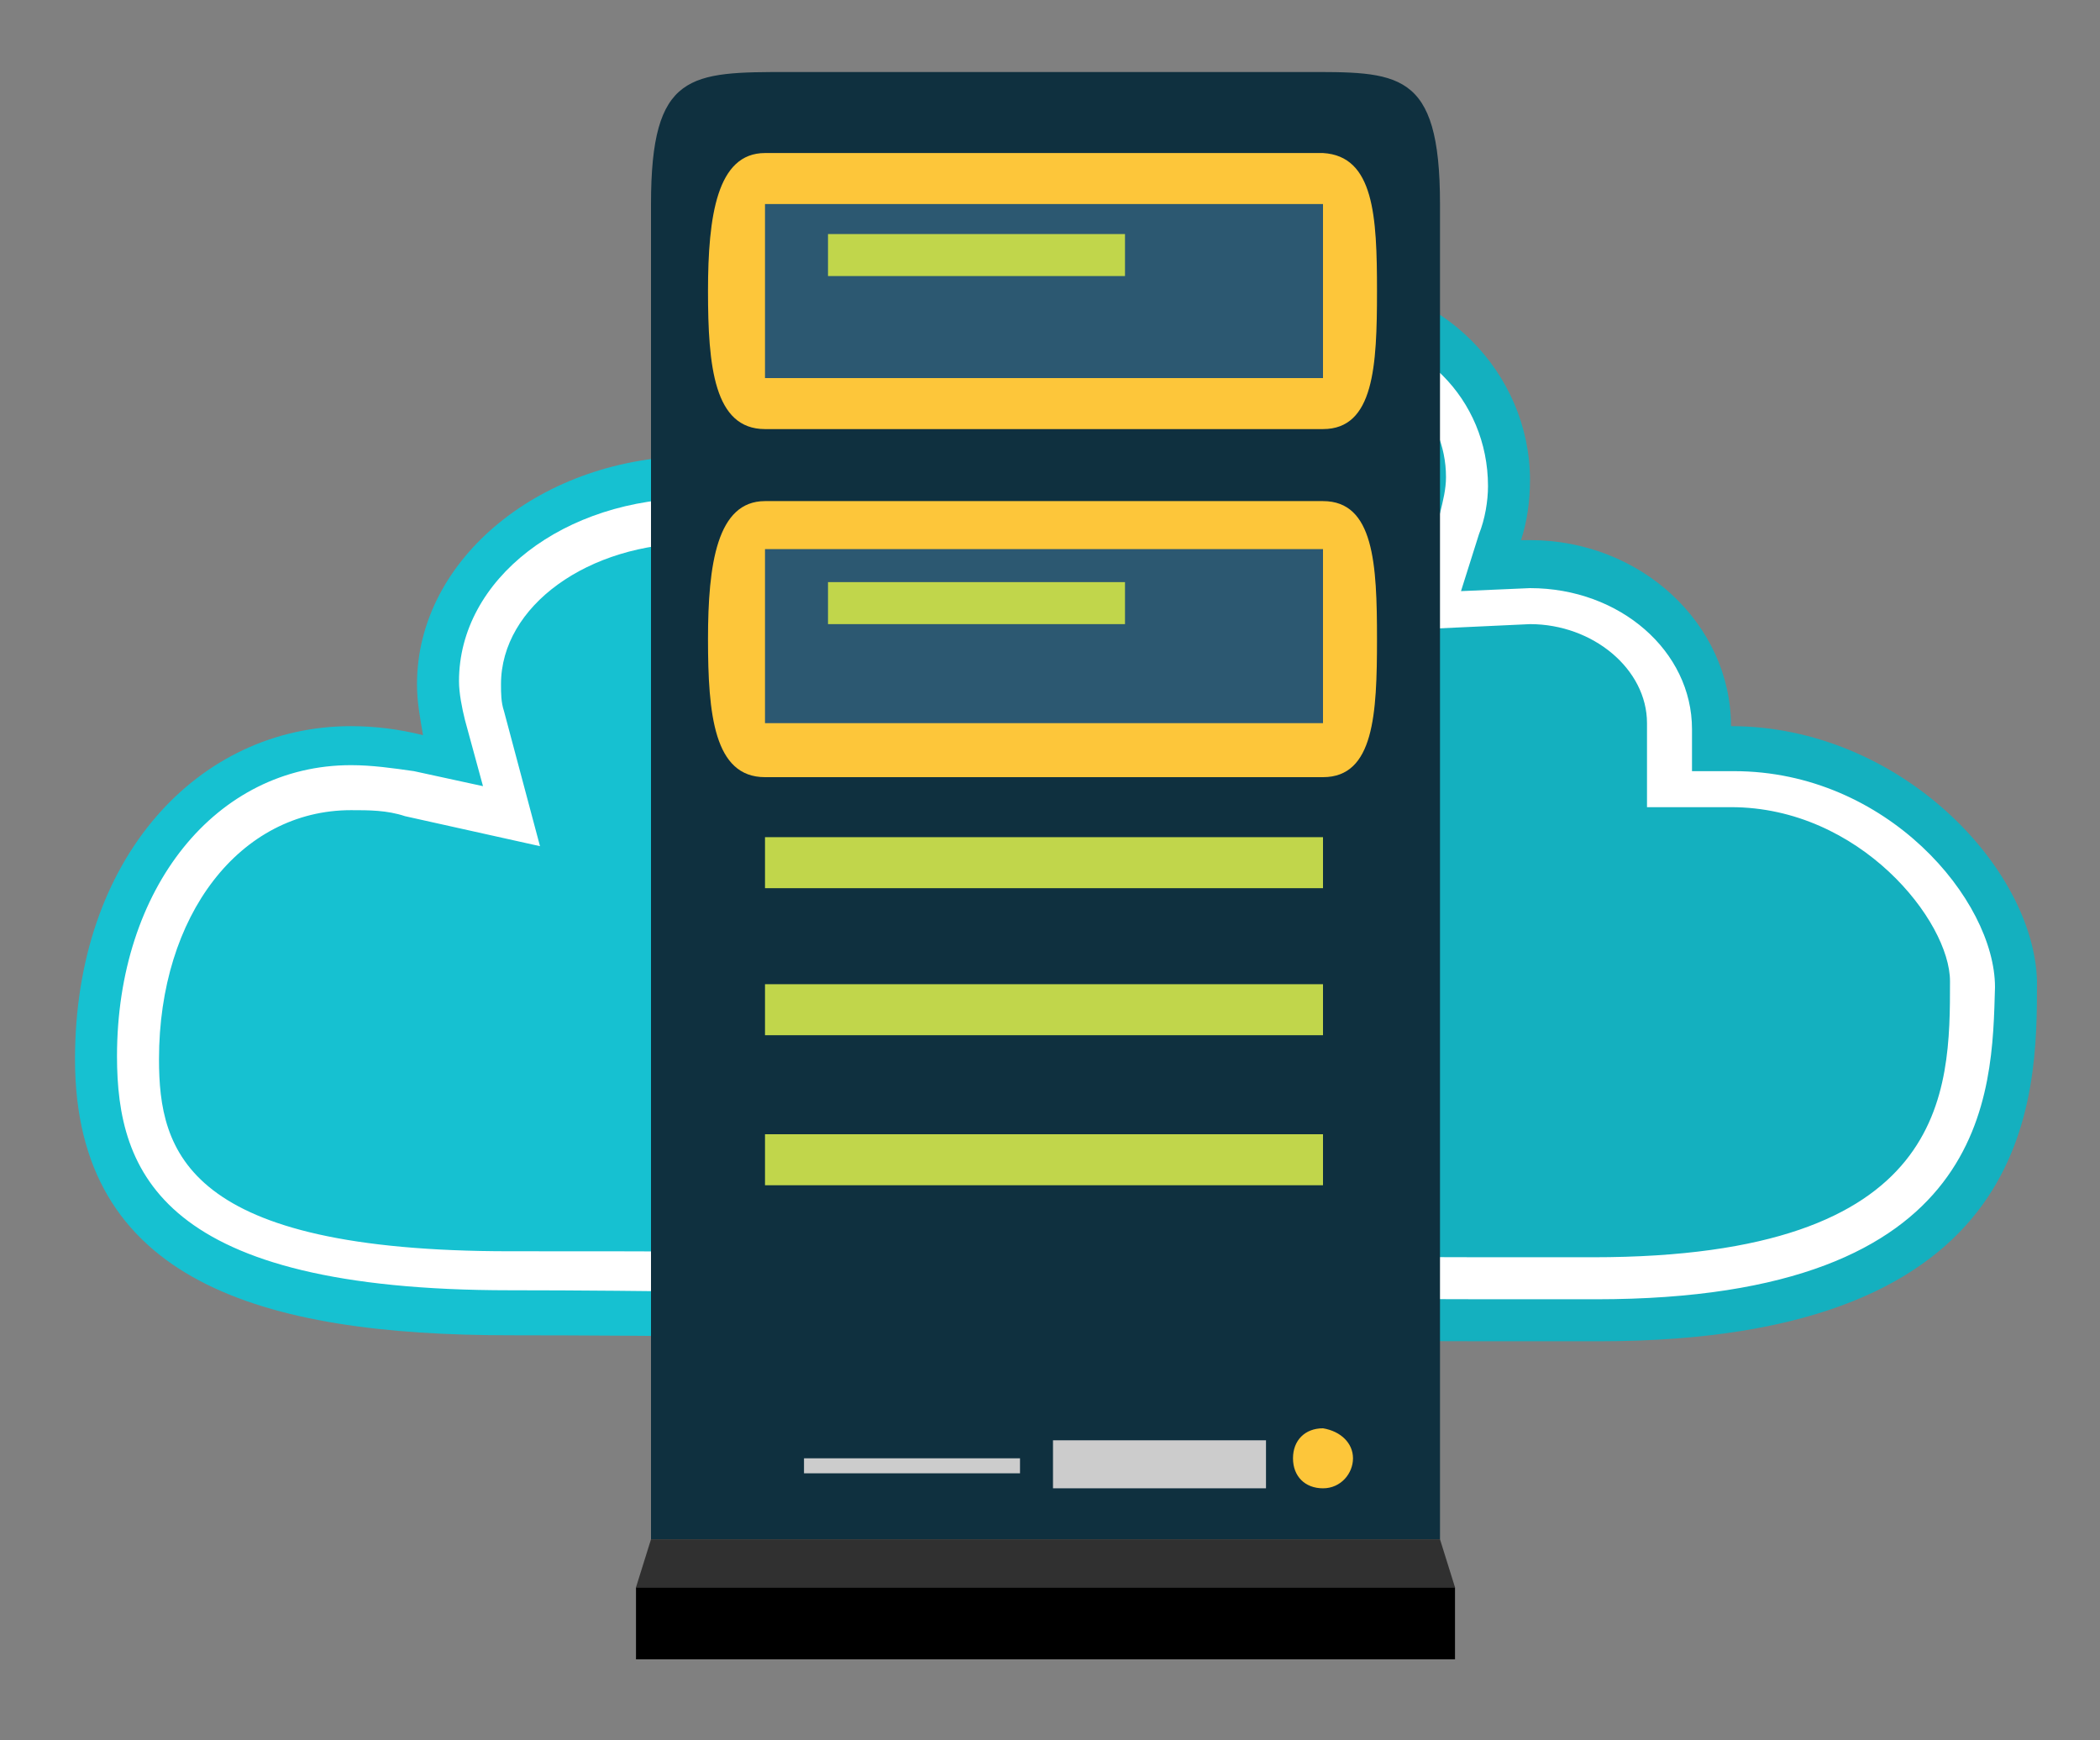
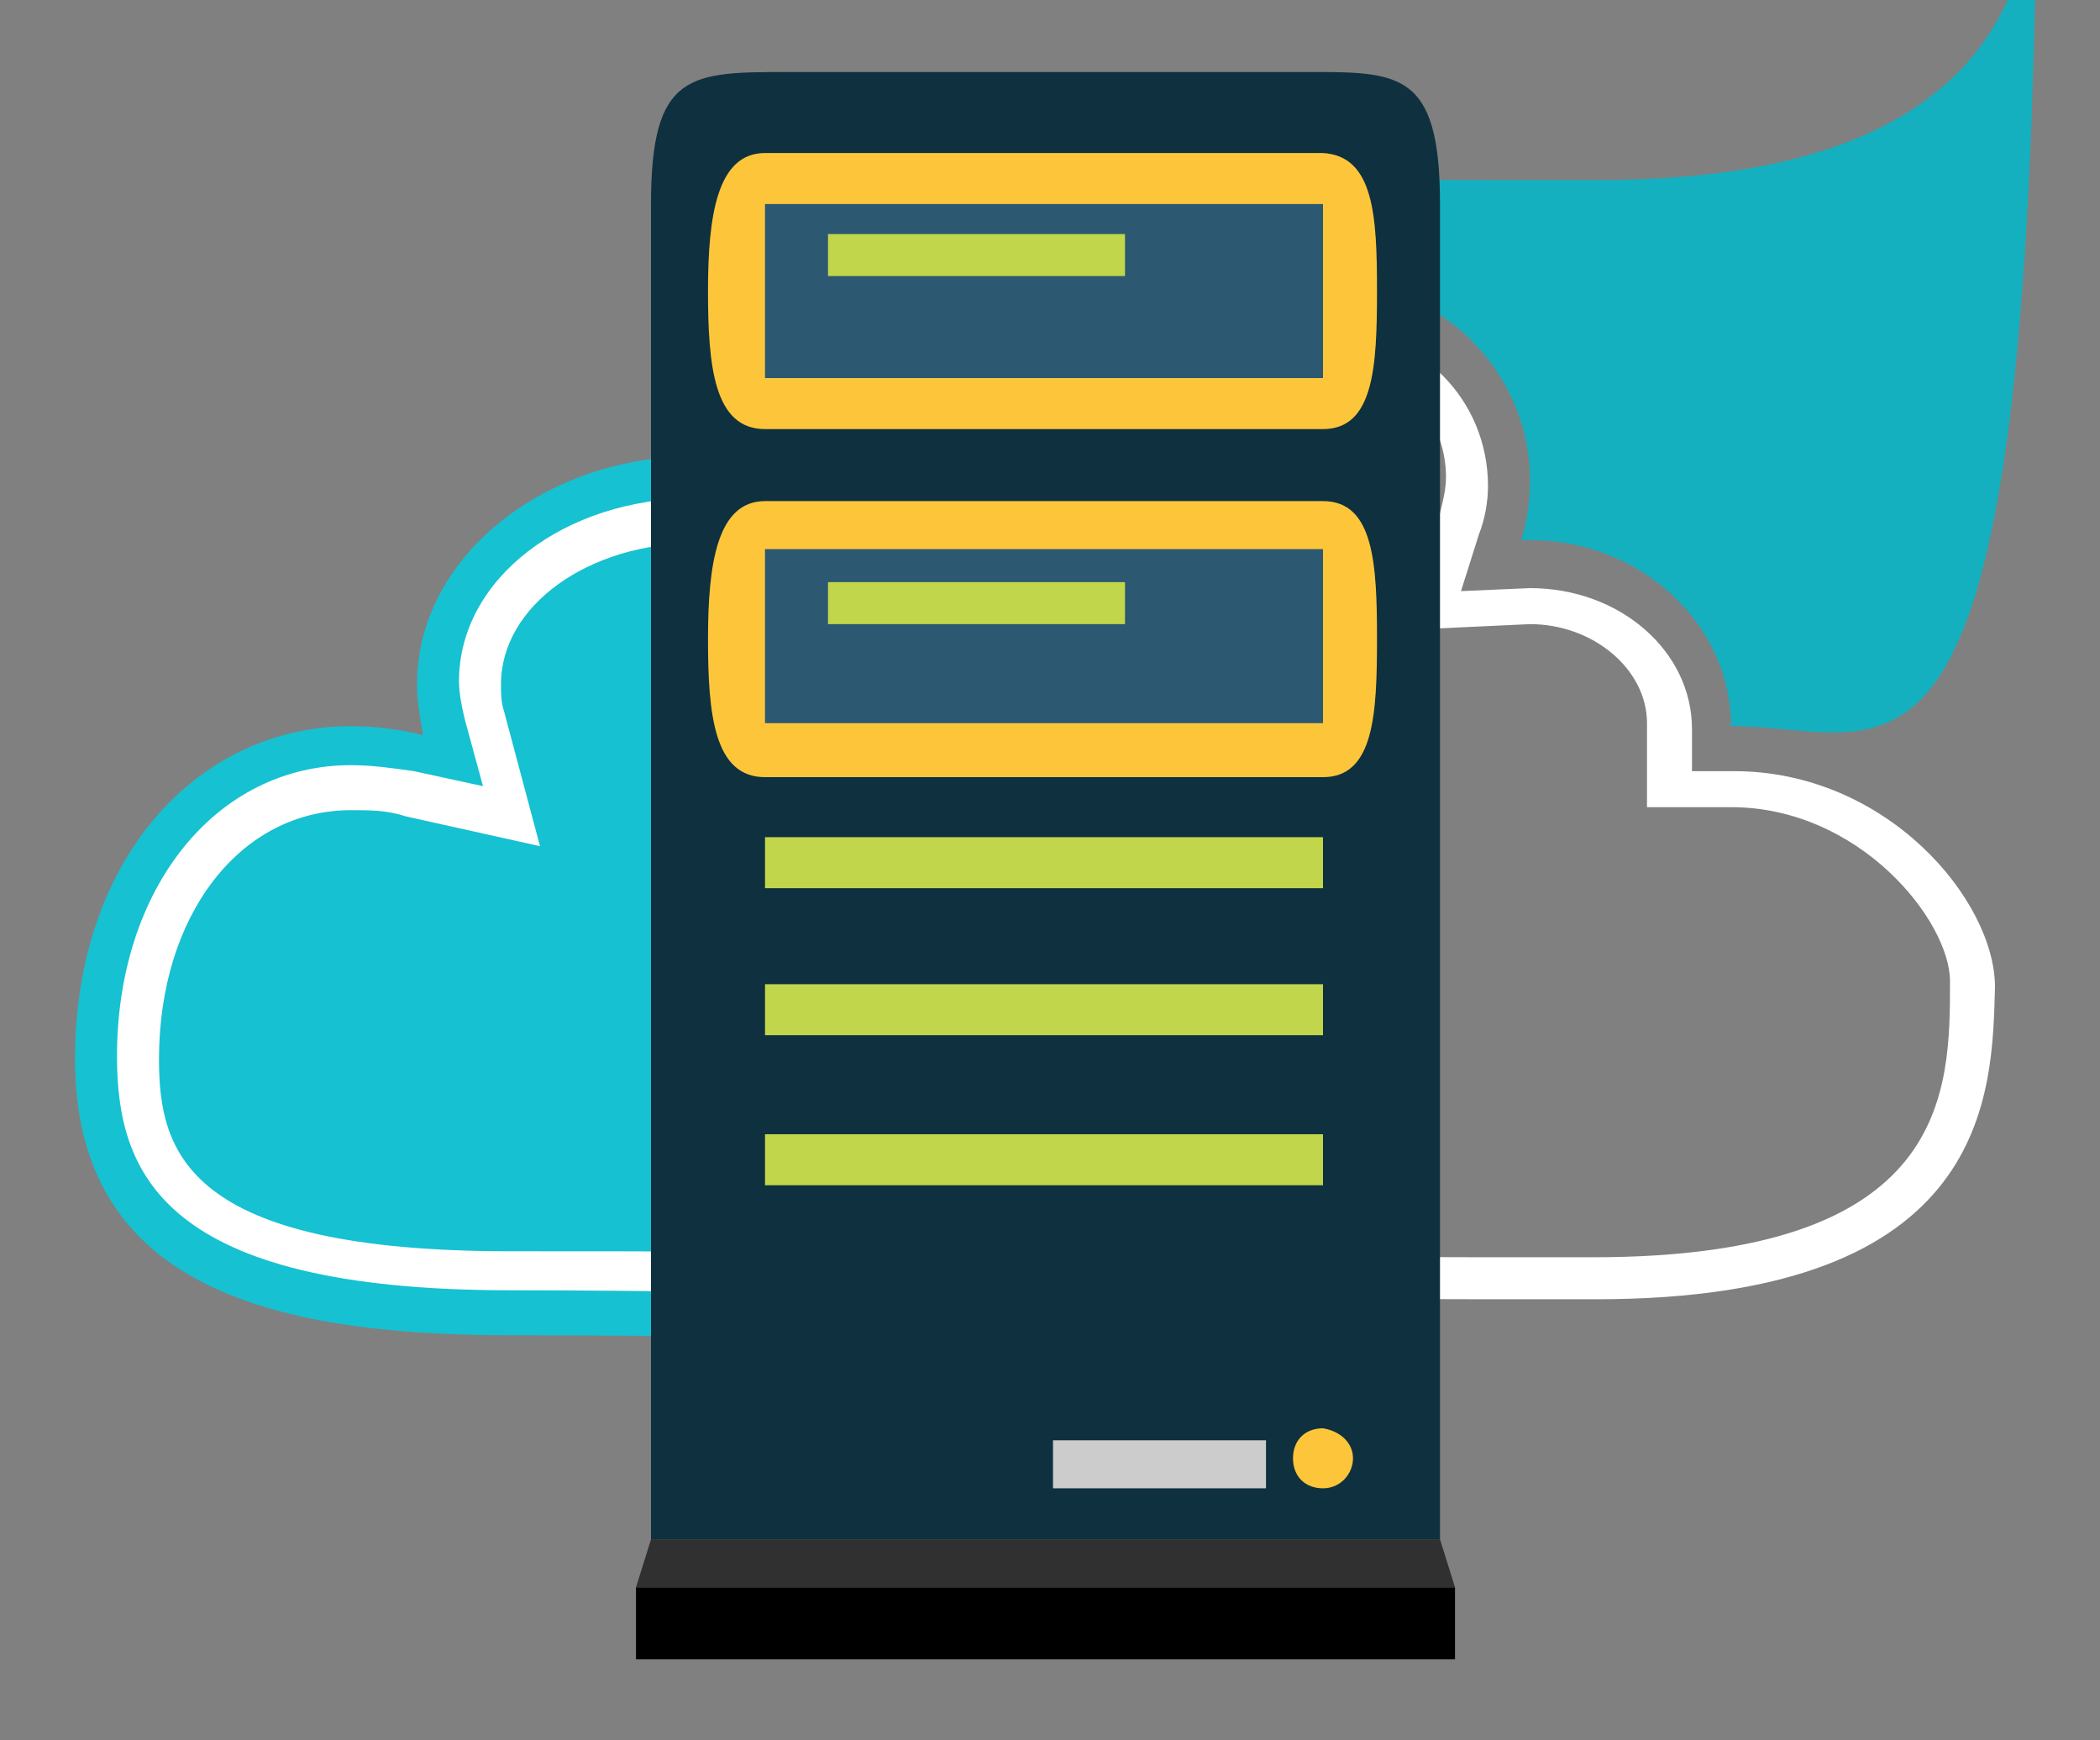
<svg xmlns="http://www.w3.org/2000/svg" version="1.1" id="圖層_1" x="0px" y="0px" viewBox="0 0 70 58" style="enable-background:new 0 0 70 58;" xml:space="preserve">
  <rect x="0" y="0" width="70" height="58" fill="#808080" stroke="none" />
  <style type="text/css">
	.st0{fill:#16C1D1;}
	.st1{fill:#14B0BF;}
	.st2{fill:#FFFFFF;}
	.st3{fill:#0F303F;}
	.st4{fill:#FDC63A;}
	.st5{fill:#CCCCCC;}
	.st6{fill:#303030;}
	.st7{fill:#2C5871;}
	.st8{fill:#C1D64B;}
</style>
  <g>
    <g>
      <g>
        <path class="st0" d="M32.4,5.5C27.8,5.5,24,9,24,13.3c0,0.7,0.1,1.4,0.3,2c-0.4,0-0.7-0.1-1.1-0.1c-5.1,0-9.3,3.4-9.3,7.6     c0,0.6,0.1,1.1,0.2,1.7c-0.8-0.2-1.6-0.3-2.4-0.3c-5.1,0-9.2,4.4-9.2,11.1c0,7.4,6.2,9.2,14.5,9.2c5.1,0,11.5,0.1,18.2,0.1V5.9     C34.3,5.6,33.4,5.5,32.4,5.5z" />
-         <path class="st1" d="M57.7,24.2c0-3.4-3-6.2-6.7-6.2c-0.1,0-0.2,0-0.3,0c0.2-0.6,0.3-1.3,0.3-2c0-3.6-3-6.6-6.6-6.6     c-1.5,0-2.9,0.5-4,1.3c-0.8-2.3-2.8-4.1-5.2-4.8v38.7c6.1,0.1,12.4,0.1,18.1,0.1c14.6,0,14.6-8.1,14.6-12     C67.8,28.9,63.3,24.2,57.7,24.2z" />
+         <path class="st1" d="M57.7,24.2c0-3.4-3-6.2-6.7-6.2c-0.1,0-0.2,0-0.3,0c0.2-0.6,0.3-1.3,0.3-2c0-3.6-3-6.6-6.6-6.6     c-1.5,0-2.9,0.5-4,1.3c-0.8-2.3-2.8-4.1-5.2-4.8c6.1,0.1,12.4,0.1,18.1,0.1c14.6,0,14.6-8.1,14.6-12     C67.8,28.9,63.3,24.2,57.7,24.2z" />
      </g>
      <g>
        <path class="st2" d="M53.2,43.3c-5.5,0-11.4,0-18.1-0.1l-2.4,0C27,43.1,21.5,43,17,43C5.4,43,3.9,39.1,3.9,35.2     c0-5.6,3.3-9.7,7.8-9.7c0.7,0,1.4,0.1,2.1,0.2l2.3,0.5L15.5,24c-0.1-0.4-0.2-0.9-0.2-1.3c0-3.4,3.5-6.1,7.9-6.1     c0.3,0,0.6,0,1,0.1l2.1,0.2l-0.6-2c-0.2-0.6-0.2-1.1-0.2-1.6c0-3.5,3.2-6.4,7-6.4c0.8,0,1.6,0.1,2.3,0.4c2,0.6,3.7,2.1,4.3,4     l0.7,1.8l1.5-1.1c0.9-0.7,2-1,3.1-1c2.9,0,5.2,2.3,5.2,5.2c0,0.5-0.1,1.1-0.3,1.6l-0.6,1.9l2.3-0.1c0,0,0,0,0,0     c3,0,5.4,2.1,5.4,4.7v1.4h1.4c5.1,0,8.7,4.3,8.7,7.2C66.4,36.4,66.4,43.3,53.2,43.3z M11.7,27c-3.7,0-6.4,3.5-6.4,8.3     c0,3.1,0.9,6.4,11.7,6.4c4.5,0,10,0,15.7,0.1l2.4,0c6.6,0.1,12.5,0.1,18,0.1C65,41.9,65,36.4,65,32.7c0-2-3-5.8-7.3-5.8h-2.8     v-2.8c0-1.8-1.8-3.3-3.9-3.3L46.7,21l1.3-3.9c0.1-0.4,0.2-0.8,0.2-1.2c0-2.1-1.7-3.8-3.8-3.8c-0.8,0-1.6,0.3-2.3,0.8l-3,2.3     l-1.3-3.5c-0.5-1.5-1.8-2.6-3.5-3.1c-0.6-0.2-1.2-0.3-1.9-0.3c-3.1,0-5.6,2.2-5.6,5c0,0.4,0.1,0.8,0.2,1.2l1.1,4L24,18.1     c-0.3,0-0.6,0-0.8,0c-3.6,0-6.5,2.1-6.5,4.7c0,0.3,0,0.6,0.1,0.9l1.2,4.5l-4.5-1C12.9,27,12.3,27,11.7,27z" />
      </g>
    </g>
    <g>
      <g>
        <rect x="21.2" y="52.9" width="27.3" height="2.4" />
        <path class="st3" d="M48,51.3V6.8c0-4.5-1.4-4.4-4.6-4.4H26.3c-3.3,0-4.6,0-4.6,4.4v44.5H48z" />
        <path class="st4" d="M45.9,9.7c0,2.5-0.1,4.6-1.8,4.6H25.5c-1.7,0-1.9-2.1-1.9-4.6l0,0c0-2.5,0.3-4.6,1.9-4.6h18.6     C45.8,5.2,45.9,7.2,45.9,9.7L45.9,9.7z" />
        <path class="st4" d="M45.1,48.6c0,0.5-0.4,1-1,1c-0.6,0-1-0.4-1-1s0.4-1,1-1C44.7,47.7,45.1,48.1,45.1,48.6z" />
        <rect x="35.1" y="48" class="st5" width="7.1" height="1.6" />
-         <rect x="26.8" y="48.6" class="st5" width="7.2" height="0.5" />
        <polygon class="st6" points="21.7,51.3 21.2,52.9 48.5,52.9 48,51.3    " />
        <rect x="25.5" y="6.8" class="st7" width="18.6" height="5.8" />
        <rect x="27.6" y="7.8" class="st8" width="9.9" height="1.4" />
        <path class="st4" d="M45.9,21.3c0,2.5-0.1,4.6-1.8,4.6H25.5c-1.7,0-1.9-2.1-1.9-4.6l0,0c0-2.5,0.3-4.6,1.9-4.6h18.6     C45.8,16.7,45.9,18.8,45.9,21.3L45.9,21.3z" />
        <rect x="25.5" y="18.3" class="st7" width="18.6" height="5.8" />
        <rect x="27.6" y="19.4" class="st8" width="9.9" height="1.4" />
      </g>
      <rect x="25.5" y="27.9" class="st8" width="18.6" height="1.7" />
      <rect x="25.5" y="32.8" class="st8" width="18.6" height="1.7" />
      <rect x="25.5" y="37.8" class="st8" width="18.6" height="1.7" />
    </g>
  </g>
</svg>